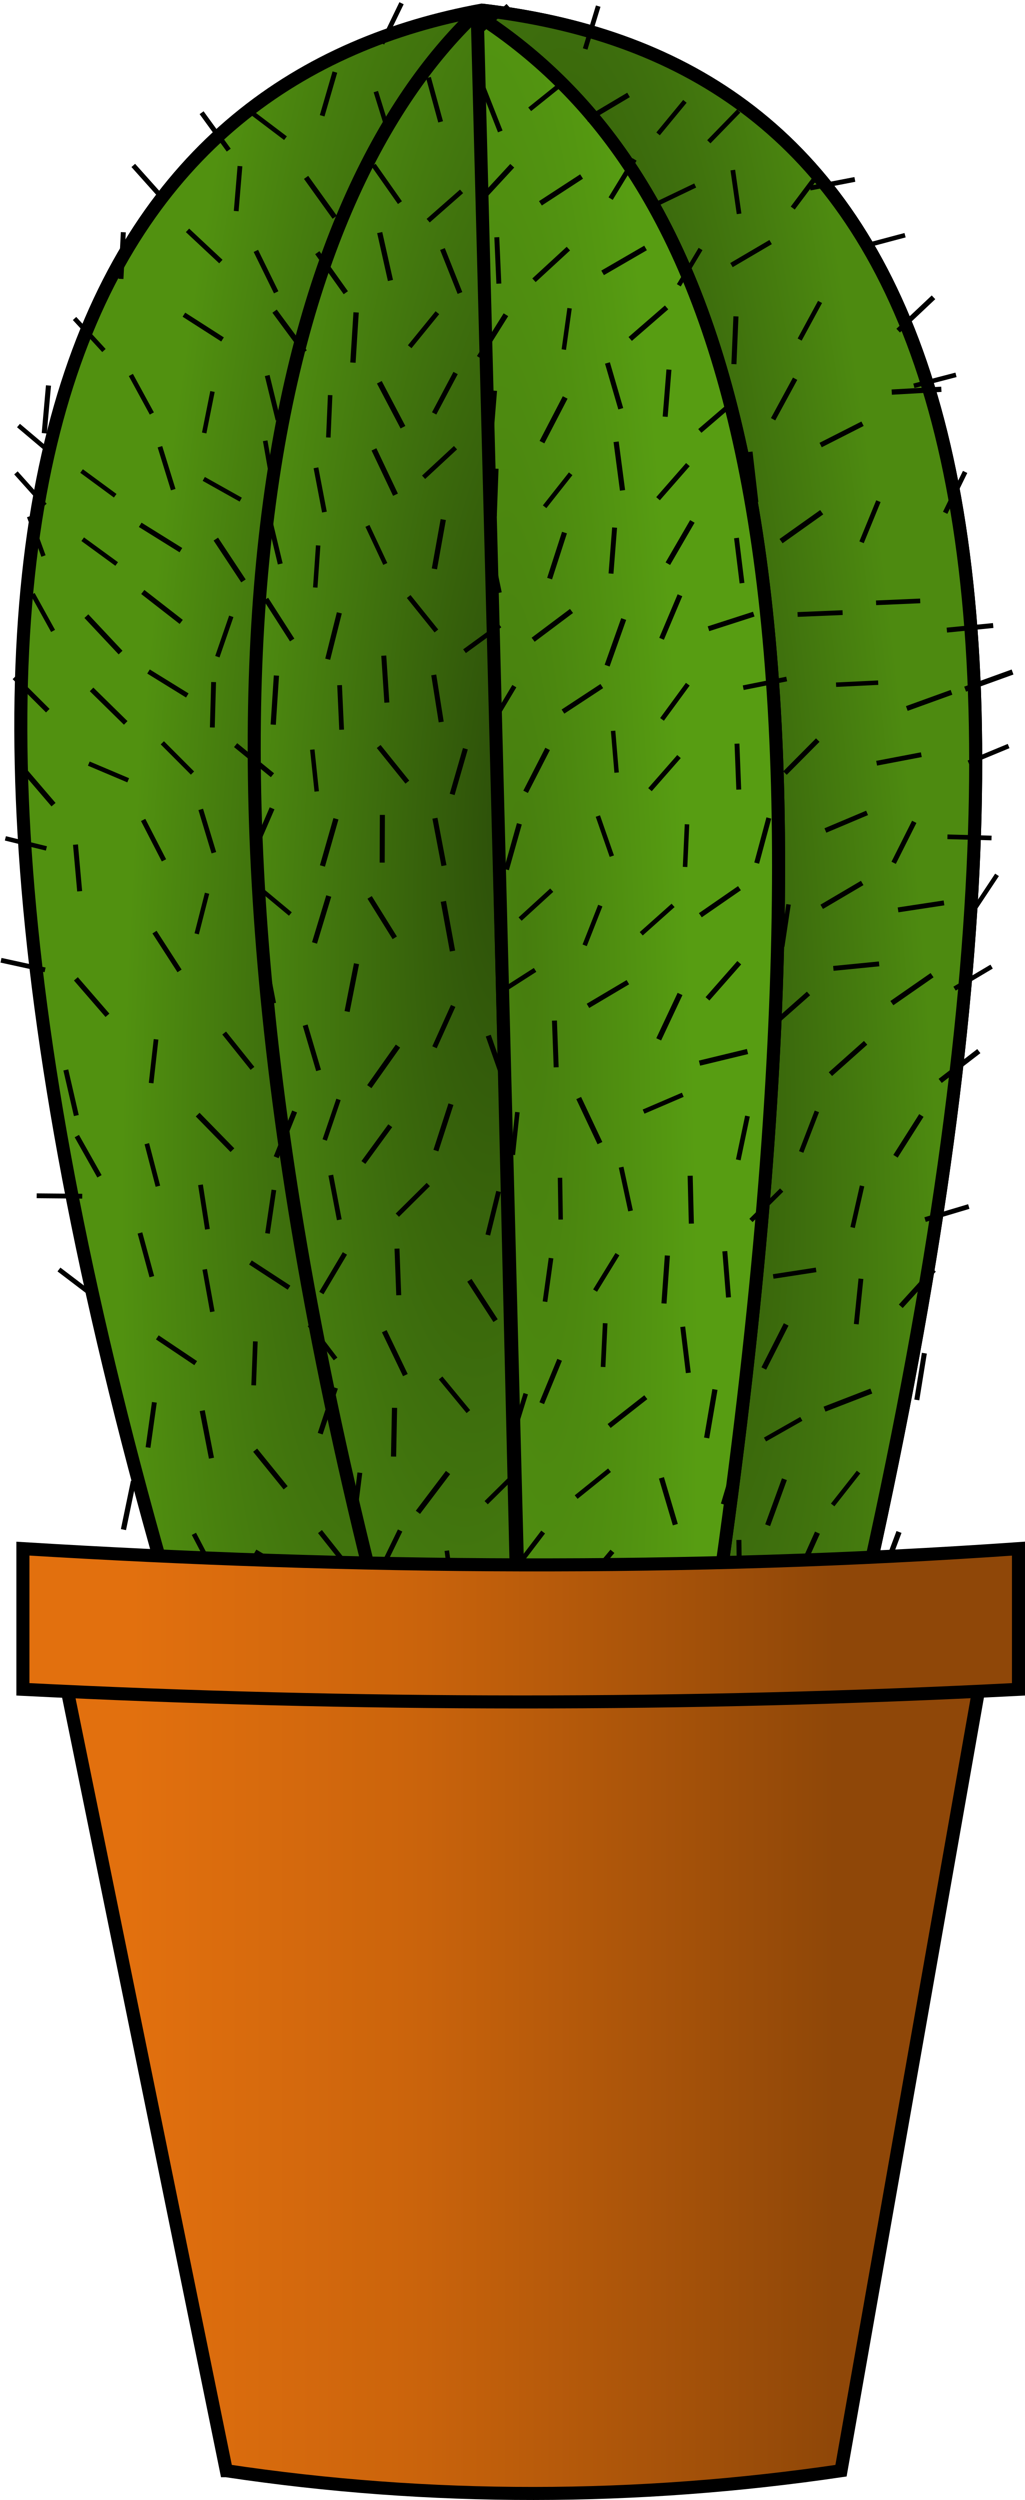
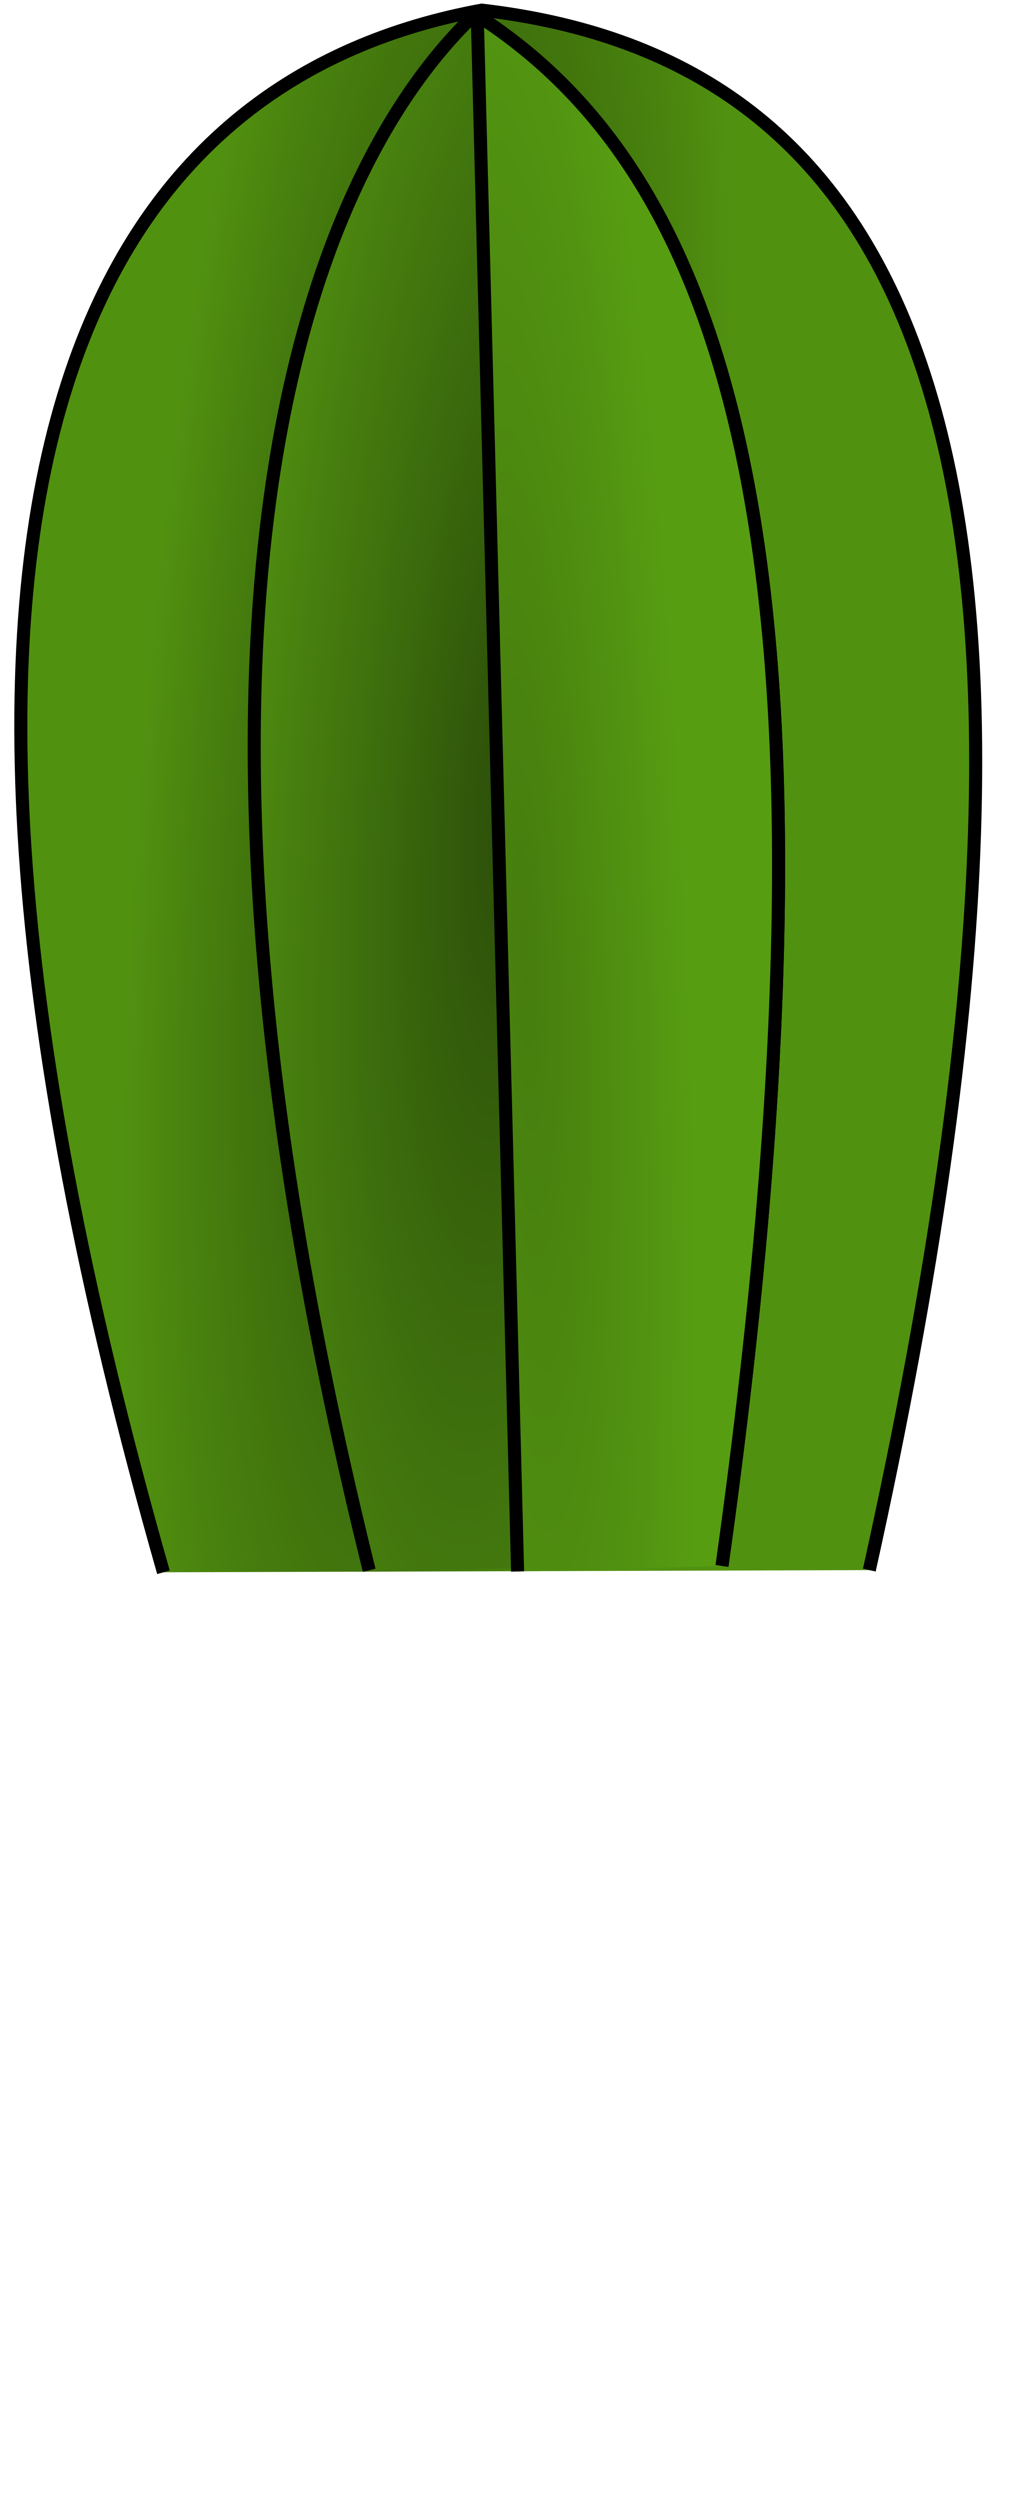
<svg xmlns="http://www.w3.org/2000/svg" xmlns:xlink="http://www.w3.org/1999/xlink" version="1.0" viewBox="0 0 392.85 958.08">
  <defs>
    <linearGradient id="b">
      <stop stop-color="#2b4d09" offset="0" />
      <stop stop-color="#4d8a10" offset="1" />
    </linearGradient>
    <radialGradient id="f" cx="497.19" cy="336.97" r="185.48" gradientTransform="matrix(.592 .047 -.223 2.808 135.57 -634.2)" gradientUnits="userSpaceOnUse">
      <stop stop-color="#2b4d09" offset="0" />
      <stop stop-color="#519110" offset="1" />
    </radialGradient>
    <radialGradient id="e" cx="641.91" cy="340.57" r="185.48" gradientTransform="matrix(.562 -.058 .317 3.068 -34.077 -664.68)" gradientUnits="userSpaceOnUse" xlink:href="#b" />
    <radialGradient id="d" cx="389.05" cy="343.55" r="102.98" gradientTransform="matrix(.997 .074 -.313 4.222 108.63 -1135.8)" gradientUnits="userSpaceOnUse" xlink:href="#b" />
    <radialGradient id="c" cx="391.72" cy="353.76" r="60.629" gradientTransform="matrix(1.043 -.044 .352 8.382 -141.01 -2545.6)" gradientUnits="userSpaceOnUse">
      <stop stop-color="#467d0e" offset="0" />
      <stop stop-color="#579d12" offset="1" />
    </radialGradient>
    <linearGradient id="g" x1="510.78" x2="241.18" y1="660.27" y2="660.27" gradientUnits="userSpaceOnUse">
      <stop stop-color="#8f4708" offset="0" />
      <stop stop-color="#cb640c" offset=".603" />
      <stop stop-color="#e2700e" offset="1" />
    </linearGradient>
  </defs>
  <g transform="translate(-191.13 -39.97)">
    <g fill-rule="evenodd" stroke="#000" stroke-width="5">
      <path d="m524.31 641.69c100.66-453.68 1.19-580.42-148.54-597.84-135.63 24.883-247.53 158.26-121.99 598.67" fill="url(#f)" />
-       <path d="m388.22 643.5-12.9-601.03 0.45 1.378c149.73 17.42 249.2 144.16 148.54 597.84" fill="url(#e)" />
      <path d="m332.63 641.76c-87.1-351.71-29.86-529.22 40.65-596.41 89.58 57.23 150.96 191.61 94.56 594.75" fill="url(#d)" />
-       <path d="m374.93 47.007 14.11 597.24" fill="#4d8a10" />
      <path d="m389.51 642.21-15.48-597.16-0.75 0.298c89.58 57.232 150.96 191.61 94.56 594.75" fill="url(#c)" />
    </g>
-     <path id="a" d="m268.4 83.163 10.4 14.344" fill="none" stroke="#000" stroke-width="1.875" />
    <use transform="matrix(.697 -.591 .591 .697 -43.036 461.92)" width="744.094" height="1052.362" xlink:href="#a" />
    <use transform="matrix(.783 .681 -.681 .783 56.19 -60.196)" width="744.094" height="1052.362" xlink:href="#a" />
    <use transform="matrix(.894 -.221 .221 .894 -60.115 188.02)" width="744.094" height="1052.362" xlink:href="#a" />
    <use transform="matrix(.875 .25 -.25 .875 -11.78 98.038)" width="744.094" height="1052.362" xlink:href="#a" />
    <use transform="matrix(.904 .111 -.111 .904 -29.74 162.67)" width="744.094" height="1052.362" xlink:href="#a" />
    <use transform="matrix(1.007 -.162 .162 1.007 -87.103 259.3)" width="744.094" height="1052.362" xlink:href="#a" />
    <use transform="matrix(1.087 -.088 .088 1.087 -99.994 266.89)" width="744.094" height="1052.362" xlink:href="#a" />
    <use transform="matrix(.728 -.65 .65 .728 -57.938 521.89)" width="744.094" height="1052.362" xlink:href="#a" />
    <use transform="matrix(.932 .395 -.395 .932 -.943 266.48)" width="744.094" height="1052.362" xlink:href="#a" />
    <use transform="matrix(.675 -.704 .704 .675 -41.967 765.79)" width="744.094" height="1052.362" xlink:href="#a" />
    <use transform="matrix(.935 -.097 .097 .935 -61.787 169.47)" width="744.094" height="1052.362" xlink:href="#a" />
    <use transform="matrix(.934 -.108 .108 .934 -39.964 113.34)" width="744.094" height="1052.362" xlink:href="#a" />
    <use transform="matrix(.86 -.275 .275 .86 -31.298 222.77)" width="744.094" height="1052.362" xlink:href="#a" />
    <use transform="matrix(.865 -.28 .28 .865 -32.623 249.83)" width="744.094" height="1052.362" xlink:href="#a" />
    <use transform="matrix(1.072 -.136 .136 1.072 -74.801 223.45)" width="744.094" height="1052.362" xlink:href="#a" />
    <use transform="matrix(1.02 -.172 .172 1.02 -61.839 265.51)" width="744.094" height="1052.362" xlink:href="#a" />
    <use transform="matrix(.792 -.478 .478 .792 -27.158 395.04)" width="744.094" height="1052.362" xlink:href="#a" />
    <use transform="matrix(.87 .519 -.519 .87 29.716 152)" width="744.094" height="1052.362" xlink:href="#a" />
    <use transform="matrix(1.039 -.09 .09 1.039 -66.136 352.85)" width="744.094" height="1052.362" xlink:href="#a" />
    <use transform="matrix(.992 .114 -.114 .992 -36.198 362.26)" width="744.094" height="1052.362" xlink:href="#a" />
    <use transform="matrix(.937 -.283 .283 .937 -61.304 524.52)" width="744.094" height="1052.362" xlink:href="#a" />
    <use transform="matrix(.994 -.102 .102 .994 -33.06 48.081)" width="744.094" height="1052.362" xlink:href="#a" />
    <use transform="matrix(.788 .634 -.634 .788 79.619 -106.74)" width="744.094" height="1052.362" xlink:href="#a" />
    <use transform="matrix(.941 .122 -.122 .941 -1.132 72.665)" width="744.094" height="1052.362" xlink:href="#a" />
    <use transform="matrix(.92 .312 -.312 .92 31.446 50.925)" width="744.094" height="1052.362" xlink:href="#a" />
    <use transform="matrix(.96 -.391 .391 .96 -45.311 266.21)" width="744.094" height="1052.362" xlink:href="#a" />
    <use transform="matrix(1.012 -.293 .293 1.012 -50.132 261.32)" width="744.094" height="1052.362" xlink:href="#a" />
    <use transform="matrix(.912 -.375 .375 .912 -27.917 322.12)" width="744.094" height="1052.362" xlink:href="#a" />
    <use transform="matrix(.913 -.144 .144 .913 -3.68 287.36)" width="744.094" height="1052.362" xlink:href="#a" />
    <use transform="matrix(.972 .149 -.149 .972 -2.495 233.37)" width="744.094" height="1052.362" xlink:href="#a" />
    <use transform="matrix(.997 .054 -.054 .997 -12.756 299.78)" width="744.094" height="1052.362" xlink:href="#a" />
    <use transform="matrix(.704 .642 -.642 .704 115.38 207.42)" width="744.094" height="1052.362" xlink:href="#a" />
    <use transform="matrix(.885 .346 -.346 .885 38.646 311.81)" width="744.094" height="1052.362" xlink:href="#a" />
    <use transform="matrix(.916 .347 -.347 .916 27.775 343.17)" width="744.094" height="1052.362" xlink:href="#a" />
    <use transform="matrix(.938 -.345 .345 .938 -29.025 567.09)" width="744.094" height="1052.362" xlink:href="#a" />
    <use transform="matrix(.711 .685 -.685 .711 116.43 334.4)" width="744.094" height="1052.362" xlink:href="#a" />
    <use transform="matrix(.72 .79 -.79 .72 114.74 335.71)" width="744.094" height="1052.362" xlink:href="#a" />
    <use transform="matrix(.586 -.792 .792 .586 -17.957 662.07)" width="744.094" height="1052.362" xlink:href="#a" />
    <use transform="matrix(.97 -.188 .188 .97 -12.984 98.04)" width="744.094" height="1052.362" xlink:href="#a" />
    <use transform="matrix(.924 -.362 .362 .924 -16.488 180.89)" width="744.094" height="1052.362" xlink:href="#a" />
    <use transform="matrix(.621 .672 -.672 .621 161.78 -42.002)" width="744.094" height="1052.362" xlink:href="#a" />
    <use transform="matrix(.832 -.384 .384 .832 13.989 257.38)" width="744.094" height="1052.362" xlink:href="#a" />
    <use transform="matrix(1.083 .047 -.047 1.083 -12.918 143.89)" width="744.094" height="1052.362" xlink:href="#a" />
    <use transform="matrix(.53 .756 -.756 .53 200.39 29.185)" width="744.094" height="1052.362" xlink:href="#a" />
    <use transform="matrix(.779 .599 -.599 .779 113.73 75.806)" width="744.094" height="1052.362" xlink:href="#a" />
    <use transform="matrix(.925 .32 -.32 .925 46.411 187.35)" width="744.094" height="1052.362" xlink:href="#a" />
    <use transform="matrix(.579 .697 -.697 .579 173.05 147.07)" width="744.094" height="1052.362" xlink:href="#a" />
    <use transform="matrix(1.064 -.157 .157 1.064 -31.745 420.78)" width="744.094" height="1052.362" xlink:href="#a" />
    <use transform="matrix(.867 .443 -.443 .867 72.109 303.02)" width="744.094" height="1052.362" xlink:href="#a" />
    <use transform="matrix(.839 .404 -.404 .839 77.994 348.23)" width="744.094" height="1052.362" xlink:href="#a" />
    <use transform="matrix(.95 .442 -.442 .95 50.416 382.94)" width="744.094" height="1052.362" xlink:href="#a" />
    <use transform="matrix(.957 .14 -.14 .957 20.236 510.63)" width="744.094" height="1052.362" xlink:href="#a" />
    <use transform="matrix(.896 -.273 .273 .896 24.121 81.675)" width="744.094" height="1052.362" xlink:href="#a" />
    <use transform="matrix(.74 .637 -.637 .74 137.46 -128.88)" width="744.094" height="1052.362" xlink:href="#a" />
    <use transform="matrix(.983 .17 -.17 .983 39.499 8.746)" width="744.094" height="1052.362" xlink:href="#a" />
    <use transform="matrix(1.095 -.009 .009 1.095 1.719 70.568)" width="744.094" height="1052.362" xlink:href="#a" />
    <use transform="matrix(.915 .374 -.374 .915 79.06 7.41)" width="744.094" height="1052.362" xlink:href="#a" />
    <use transform="matrix(.84 .409 -.409 .84 101.33 29.252)" width="744.094" height="1052.362" xlink:href="#a" />
    <use transform="matrix(.929 .384 -.384 .929 76.982 58.438)" width="744.094" height="1052.362" xlink:href="#a" />
    <use transform="matrix(1.048 .06 -.06 1.048 16.777 166.32)" width="744.094" height="1052.362" xlink:href="#a" />
    <use transform="matrix(.819 .679 -.679 .819 133.72 48.518)" width="744.094" height="1052.362" xlink:href="#a" />
    <use transform="matrix(.995 -.263 .263 .995 -7.497 313.37)" width="744.094" height="1052.362" xlink:href="#a" />
    <use transform="matrix(.533 .899 -.899 .533 227.12 64.127)" width="744.094" height="1052.362" xlink:href="#a" />
    <use transform="matrix(.877 -.223 .223 .877 36.163 366.91)" width="744.094" height="1052.362" xlink:href="#a" />
    <use transform="matrix(.954 .445 -.445 .954 73.354 207.38)" width="744.094" height="1052.362" xlink:href="#a" />
    <use transform="matrix(.978 -.047 .047 .978 10.646 367.15)" width="744.094" height="1052.362" xlink:href="#a" />
    <use transform="matrix(.568 .904 -.904 .568 226.77 176.05)" width="744.094" height="1052.362" xlink:href="#a" />
    <use transform="matrix(.68 .664 -.664 .68 168.81 261.23)" width="744.094" height="1052.362" xlink:href="#a" />
    <use transform="matrix(.931 -.356 .356 .931 7.629 541.92)" width="744.094" height="1052.362" xlink:href="#a" />
    <use transform="matrix(.748 .587 -.587 .748 137.05 334.28)" width="744.094" height="1052.362" xlink:href="#a" />
    <use transform="matrix(1.046 -.056 .056 1.046 3.519 523.77)" width="744.094" height="1052.362" xlink:href="#a" />
    <use transform="matrix(.855 -.374 .374 .855 28.348 663.86)" width="744.094" height="1052.362" xlink:href="#a" />
    <use transform="matrix(.604 .778 -.778 .604 222.07 -191.46)" width="744.094" height="1052.362" xlink:href="#a" />
    <use transform="matrix(1.062 .005 -.005 1.062 23.823 18.286)" width="744.094" height="1052.362" xlink:href="#a" />
    <use transform="matrix(1.063 .009 -.009 1.063 28.179 45.99)" width="744.094" height="1052.362" xlink:href="#a" />
    <use transform="matrix(.719 .57 -.57 .719 172.09 -21.391)" width="744.094" height="1052.362" xlink:href="#a" />
    <use transform="matrix(.883 .414 -.414 .883 109.66 34.696)" width="744.094" height="1052.362" xlink:href="#a" />
    <use transform="matrix(.7 .585 -.585 .7 173.84 33.777)" width="744.094" height="1052.362" xlink:href="#a" />
    <use transform="matrix(.665 .793 -.793 .665 208.65 6.682)" width="744.094" height="1052.362" xlink:href="#a" />
    <use transform="matrix(.806 .53 -.53 .806 149.03 93.266)" width="744.094" height="1052.362" xlink:href="#a" />
    <use transform="matrix(.789 .454 -.454 .789 136.81 139.77)" width="744.094" height="1052.362" xlink:href="#a" />
    <use transform="matrix(.655 .836 -.836 .655 213.61 74.896)" width="744.094" height="1052.362" xlink:href="#a" />
    <use transform="matrix(.641 .845 -.845 .641 215.36 103.25)" width="744.094" height="1052.362" xlink:href="#a" />
    <use transform="matrix(.718 .772 -.772 .718 199.26 142.38)" width="744.094" height="1052.362" xlink:href="#a" />
    <use transform="matrix(.962 .34 -.34 .962 78.175 261.6)" width="744.094" height="1052.362" xlink:href="#a" />
    <use transform="matrix(.535 .757 -.757 .535 240.23 213.64)" width="744.094" height="1052.362" xlink:href="#a" />
    <use transform="matrix(.89 .418 -.418 .89 113.8 304.11)" width="744.094" height="1052.362" xlink:href="#a" />
    <use transform="matrix(.395 .915 -.915 .395 293.39 241.89)" width="744.094" height="1052.362" xlink:href="#a" />
    <use transform="matrix(.929 -.023 .023 .929 58.495 476.59)" width="744.094" height="1052.362" xlink:href="#a" />
    <use transform="matrix(.61 .849 -.849 .61 226.57 293.22)" width="744.094" height="1052.362" xlink:href="#a" />
    <use transform="matrix(1.013 -.044 .044 1.013 38.217 554.49)" width="744.094" height="1052.362" xlink:href="#a" />
    <use transform="matrix(.458 .853 -.853 .458 293.04 -225.83)" width="744.094" height="1052.362" xlink:href="#a" />
    <use transform="matrix(.883 .298 -.298 .883 122.96 -78.345)" width="744.094" height="1052.362" xlink:href="#a" />
    <use transform="matrix(.99 .015 -.015 .99 69.865 16.913)" width="744.094" height="1052.362" xlink:href="#a" />
    <use transform="matrix(.975 .42 -.42 .975 109.9 -64.71)" width="744.094" height="1052.362" xlink:href="#a" />
    <use transform="matrix(.839 .693 -.693 .839 160.06 -96.078)" width="744.094" height="1052.362" xlink:href="#a" />
    <use transform="matrix(1.087 .157 -.157 1.087 57.825 53.932)" width="744.094" height="1052.362" xlink:href="#a" />
    <use transform="matrix(1.067 .199 -.199 1.067 64.63 70.041)" width="744.094" height="1052.362" xlink:href="#a" />
    <use transform="matrix(.893 .171 -.171 .893 106.5 121.35)" width="744.094" height="1052.362" xlink:href="#a" />
    <use transform="matrix(.861 .542 -.542 .861 152.2 74.163)" width="744.094" height="1052.362" xlink:href="#a" />
    <use transform="matrix(.988 -.05 .05 .988 66.927 257.31)" width="744.094" height="1052.362" xlink:href="#a" />
    <use transform="matrix(.833 .609 -.609 .833 164.75 119.54)" width="744.094" height="1052.362" xlink:href="#a" />
    <use transform="matrix(1.027 .073 -.073 1.027 63.22 278.88)" width="744.094" height="1052.362" xlink:href="#a" />
    <use transform="matrix(.346 1.017 -1.017 .346 335.37 139.13)" width="744.094" height="1052.362" xlink:href="#a" />
    <use transform="matrix(.303 .937 -.937 .303 337.3 194.7)" width="744.094" height="1052.362" xlink:href="#a" />
    <use transform="matrix(.838 .561 -.561 .838 165.02 298.22)" width="744.094" height="1052.362" xlink:href="#a" />
    <use transform="matrix(1.036 .188 -.188 1.036 75.987 413.52)" width="744.094" height="1052.362" xlink:href="#a" />
    <use transform="matrix(.841 .636 -.636 .841 169.51 338.86)" width="744.094" height="1052.362" xlink:href="#a" />
    <use transform="matrix(.721 .674 -.674 .721 191.59 363.51)" width="744.094" height="1052.362" xlink:href="#a" />
    <use transform="matrix(.467 .876 -.876 .467 291.99 352.55)" width="744.094" height="1052.362" xlink:href="#a" />
    <use transform="matrix(.93 .35 -.35 .93 134.85 -101.59)" width="744.094" height="1052.362" xlink:href="#a" />
    <use transform="matrix(.09 .957 -.957 .09 423.46 -151.04)" width="744.094" height="1052.362" xlink:href="#a" />
    <use transform="matrix(.992 .252 -.252 .992 115.42 -14.725)" width="744.094" height="1052.362" xlink:href="#a" />
    <use transform="matrix(.244 .917 -.917 .244 369.54 -106.6)" width="744.094" height="1052.362" xlink:href="#a" />
    <use transform="matrix(.435 .888 -.888 .435 322.84 -91.588)" width="744.094" height="1052.362" xlink:href="#a" />
    <use transform="matrix(.113 .934 -.934 .113 413.05 -48.539)" width="744.094" height="1052.362" xlink:href="#a" />
    <use transform="matrix(.751 .781 -.781 .751 224.4 -32.983)" width="744.094" height="1052.362" xlink:href="#a" />
    <use transform="matrix(.955 -.048 .048 .955 87.448 202.04)" width="744.094" height="1052.362" xlink:href="#a" />
    <use transform="matrix(.919 .467 -.467 .919 149.55 96.852)" width="744.094" height="1052.362" xlink:href="#a" />
    <use transform="matrix(.632 .811 -.811 .632 267.31 56.676)" width="744.094" height="1052.362" xlink:href="#a" />
    <use transform="matrix(.945 .444 -.444 .945 141.11 155.78)" width="744.094" height="1052.362" xlink:href="#a" />
    <use transform="matrix(.986 .471 -.471 .986 135.59 176.99)" width="744.094" height="1052.362" xlink:href="#a" />
    <use transform="matrix(.487 .852 -.852 .487 304.96 156.3)" width="744.094" height="1052.362" xlink:href="#a" />
    <use transform="matrix(.622 .853 -.853 .622 267.96 182.45)" width="744.094" height="1052.362" xlink:href="#a" />
    <use transform="matrix(.144 .931 -.931 .144 394.05 232.06)" width="744.094" height="1052.362" xlink:href="#a" />
    <use transform="matrix(.942 -.059 .059 .942 102.26 505.55)" width="744.094" height="1052.362" xlink:href="#a" />
    <use transform="matrix(.315 1.033 -1.033 .315 364.21 300.83)" width="744.094" height="1052.362" xlink:href="#a" />
    <use transform="matrix(.82 .44 -.44 .82 178.88 447.94)" width="744.094" height="1052.362" xlink:href="#a" />
    <use transform="matrix(.116 .981 -.981 .116 436.34 -230.78)" width="744.094" height="1052.362" xlink:href="#a" />
    <use transform="matrix(.97 .25 -.25 .97 136.81 -73.946)" width="744.094" height="1052.362" xlink:href="#a" />
    <use transform="matrix(.214 1.069 -1.069 .214 418.92 -201.22)" width="744.094" height="1052.362" xlink:href="#a" />
    <use transform="matrix(.838 .553 -.553 .838 202.61 -87.22)" width="744.094" height="1052.362" xlink:href="#a" />
    <use transform="matrix(.409 1.01 -1.01 .409 359.25 -144.51)" width="744.094" height="1052.362" xlink:href="#a" />
    <use transform="matrix(.809 .692 -.692 .809 221.04 -63.318)" width="744.094" height="1052.362" xlink:href="#a" />
    <use transform="matrix(.813 .636 -.636 .813 215.92 -18.726)" width="744.094" height="1052.362" xlink:href="#a" />
    <use transform="matrix(.843 .38 -.38 .843 184.59 78.986)" width="744.094" height="1052.362" xlink:href="#a" />
    <use transform="matrix(.002 .947 -.947 .002 460.95 25.319)" width="744.094" height="1052.362" xlink:href="#a" />
    <use transform="matrix(.375 .875 -.875 .375 360.38 36.893)" width="744.094" height="1052.362" xlink:href="#a" />
    <use transform="matrix(.637 .807 -.807 .637 286.33 86.103)" width="744.094" height="1052.362" xlink:href="#a" />
    <use transform="matrix(1.028 .306 -.306 1.028 127.8 269.24)" width="744.094" height="1052.362" xlink:href="#a" />
    <use transform="matrix(.69 .623 -.623 .69 256.04 241.58)" width="744.094" height="1052.362" xlink:href="#a" />
    <use transform="matrix(.626 .741 -.741 .626 275.82 245.63)" width="744.094" height="1052.362" xlink:href="#a" />
    <use transform="matrix(1.039 .054 -.054 1.039 96.655 429.72)" width="744.094" height="1052.362" xlink:href="#a" />
    <use transform="matrix(.565 .754 -.754 .565 303.69 324.71)" width="744.094" height="1052.362" xlink:href="#a" />
    <use transform="matrix(.141 .921 -.921 .141 427.96 345.33)" width="744.094" height="1052.362" xlink:href="#a" />
    <use transform="matrix(.047 .942 -.942 .047 472.89 -185.35)" width="744.094" height="1052.362" xlink:href="#a" />
    <use transform="matrix(-.053 1.061 -1.061 -.053 516.49 -172.75)" width="744.094" height="1052.362" xlink:href="#a" />
    <use transform="matrix(.118 1.004 -1.004 .118 460.79 -144.04)" width="744.094" height="1052.362" xlink:href="#a" />
    <use transform="matrix(.651 .626 -.626 .651 286.76 -64.055)" width="744.094" height="1052.362" xlink:href="#a" />
    <use transform="matrix(.488 .974 -.974 .488 357.77 -109.72)" width="744.094" height="1052.362" xlink:href="#a" />
    <use transform="matrix(.247 .875 -.875 .247 416.32 -33.854)" width="744.094" height="1052.362" xlink:href="#a" />
    <use transform="matrix(.617 .845 -.845 .617 312.15 -34.037)" width="744.094" height="1052.362" xlink:href="#a" />
    <use transform="matrix(.017 1.037 -1.037 .017 491.84 -5.637)" width="744.094" height="1052.362" xlink:href="#a" />
    <use transform="matrix(-.046 1.004 -1.004 -.046 517.62 37.246)" width="744.094" height="1052.362" xlink:href="#a" />
    <use transform="matrix(.472 .93 -.93 .472 351.67 38.116)" width="744.094" height="1052.362" xlink:href="#a" />
    <use transform="matrix(.105 .921 -.921 .105 451 125.18)" width="744.094" height="1052.362" xlink:href="#a" />
    <use transform="matrix(-.054 .938 -.938 -.054 488.71 164.4)" width="744.094" height="1052.362" xlink:href="#a" />
    <use transform="matrix(.84 .563 -.563 .84 225 210.13)" width="744.094" height="1052.362" xlink:href="#a" />
    <use transform="matrix(.74 .519 -.519 .74 250.31 290.5)" width="744.094" height="1052.362" xlink:href="#a" />
    <use transform="matrix(.686 .659 -.659 .686 273.01 288.2)" width="744.094" height="1052.362" xlink:href="#a" />
    <use transform="matrix(.533 .864 -.864 .533 334.41 284.87)" width="744.094" height="1052.362" xlink:href="#a" />
    <use transform="matrix(.279 .924 -.924 .279 401.26 355.9)" width="744.094" height="1052.362" xlink:href="#a" />
    <use transform="matrix(.585 .773 -.773 .585 327.68 -213.81)" width="744.094" height="1052.362" xlink:href="#a" />
    <use transform="matrix(-.095 1.045 -1.045 -.095 544.43 -196.23)" width="744.094" height="1052.362" xlink:href="#a" />
    <use transform="matrix(.383 .916 -.916 .383 407.7 -176.64)" width="744.094" height="1052.362" xlink:href="#a" />
    <use transform="matrix(-.109 1.068 -1.068 -.109 556.62 -142.59)" width="744.094" height="1052.362" xlink:href="#a" />
    <use transform="matrix(.971 .348 -.348 .971 192.27 4.916)" width="744.094" height="1052.362" xlink:href="#a" />
    <use transform="matrix(.932 .505 -.505 .932 219.12 -3.772)" width="744.094" height="1052.362" xlink:href="#a" />
    <use transform="matrix(.76 .647 -.647 .76 276.51 5.3)" width="744.094" height="1052.362" xlink:href="#a" />
    <use transform="matrix(.606 .882 -.882 .606 340.87 -9.918)" width="744.094" height="1052.362" xlink:href="#a" />
    <use transform="matrix(.776 .469 -.469 .776 256.84 129.64)" width="744.094" height="1052.362" xlink:href="#a" />
    <use transform="matrix(.88 .265 -.265 .88 206.12 208.4)" width="744.094" height="1052.362" xlink:href="#a" />
    <use transform="matrix(.497 .778 -.778 .497 352.51 136.88)" width="744.094" height="1052.362" xlink:href="#a" />
    <use transform="matrix(-.092 .999 -.999 -.092 539.54 155.9)" width="744.094" height="1052.362" xlink:href="#a" />
    <use transform="matrix(1.059 .2 -.2 1.059 145.32 319.03)" width="744.094" height="1052.362" xlink:href="#a" />
    <use transform="matrix(.885 .39 -.39 .885 224.09 309)" width="744.094" height="1052.362" xlink:href="#a" />
    <use transform="matrix(.354 .854 -.854 .354 403.78 261.96)" width="744.094" height="1052.362" xlink:href="#a" />
    <use transform="matrix(.739 .592 -.592 .739 273.96 326.73)" width="744.094" height="1052.362" xlink:href="#a" />
    <use transform="matrix(.038 1.008 -1.008 .038 512.28 301.72)" width="744.094" height="1052.362" xlink:href="#a" />
    <use transform="matrix(.047 .925 -.925 .047 489.04 351.23)" width="744.094" height="1052.362" xlink:href="#a" />
    <use transform="matrix(.254 1.013 -1.013 .254 441.92 341.48)" width="744.094" height="1052.362" xlink:href="#a" />
    <use transform="matrix(.229 .883 -.883 .229 465.6 -177.23)" width="744.094" height="1052.362" xlink:href="#a" />
    <use transform="matrix(-.166 .911 -.911 -.166 577.89 -119.65)" width="744.094" height="1052.362" xlink:href="#a" />
    <use transform="matrix(.36 .842 -.842 .36 433.03 -120.54)" width="744.094" height="1052.362" xlink:href="#a" />
    <use transform="matrix(.091 1.038 -1.038 .091 508.51 -128.39)" width="744.094" height="1052.362" xlink:href="#a" />
    <use transform="matrix(.777 .664 -.664 .777 294.19 -61.218)" width="744.094" height="1052.362" xlink:href="#a" />
    <use transform="matrix(.218 .956 -.956 .218 475.77 -56.695)" width="744.094" height="1052.362" xlink:href="#a" />
    <use transform="matrix(.429 .966 -.966 .429 421.68 -55.157)" width="744.094" height="1052.362" xlink:href="#a" />
    <use transform="matrix(.529 .875 -.875 .529 382.52 -10.752)" width="744.094" height="1052.362" xlink:href="#a" />
    <use transform="matrix(.289 .898 -.898 .289 451.85 37.124)" width="744.094" height="1052.362" xlink:href="#a" />
    <use transform="matrix(.211 .929 -.929 .211 472 63.017)" width="744.094" height="1052.362" xlink:href="#a" />
    <use transform="matrix(.722 .575 -.575 .722 308.47 141.5)" width="744.094" height="1052.362" xlink:href="#a" />
    <use transform="matrix(.093 .918 -.918 .093 500.48 132.82)" width="744.094" height="1052.362" xlink:href="#a" />
    <use transform="matrix(.524 .95 -.95 .524 390.13 122.33)" width="744.094" height="1052.362" xlink:href="#a" />
    <use transform="matrix(-.203 .9 -.9 -.203 582.15 234.85)" width="744.094" height="1052.362" xlink:href="#a" />
    <use transform="matrix(.853 .587 -.587 .853 275.52 262.07)" width="744.094" height="1052.362" xlink:href="#a" />
    <use transform="matrix(.796 .668 -.668 .796 288.82 275.65)" width="744.094" height="1052.362" xlink:href="#a" />
    <use transform="matrix(.878 .487 -.487 .878 257.64 344.71)" width="744.094" height="1052.362" xlink:href="#a" />
    <use transform="matrix(.996 .351 -.351 .996 206.5 429.29)" width="744.094" height="1052.362" xlink:href="#a" />
    <use transform="matrix(-.225 1.07 -1.07 -.225 605.57 371.4)" width="744.094" height="1052.362" xlink:href="#a" />
    <use transform="matrix(.159 .914 -.914 .159 507.59 -176.02)" width="744.094" height="1052.362" xlink:href="#a" />
    <use transform="matrix(.846 .446 -.446 .846 282.02 -84.917)" width="744.094" height="1052.362" xlink:href="#a" />
    <use transform="matrix(-.094 .978 -.978 -.094 593.05 -121.94)" width="744.094" height="1052.362" xlink:href="#a" />
    <use transform="matrix(.811 .642 -.642 .811 308.91 -78.545)" width="744.094" height="1052.362" xlink:href="#a" />
    <use transform="matrix(.082 .999 -.999 .082 533.9 -81.391)" width="744.094" height="1052.362" xlink:href="#a" />
    <use transform="matrix(.957 .538 -.538 .957 266.41 -10.856)" width="744.094" height="1052.362" xlink:href="#a" />
    <use transform="matrix(.861 .476 -.476 .861 281.89 46.786)" width="744.094" height="1052.362" xlink:href="#a" />
    <use transform="matrix(-.319 .978 -.978 -.319 646.97 39.367)" width="744.094" height="1052.362" xlink:href="#a" />
    <use transform="matrix(.827 .552 -.552 .827 297.53 108.03)" width="744.094" height="1052.362" xlink:href="#a" />
    <use transform="matrix(-.023 1.028 -1.028 -.023 566.2 106.35)" width="744.094" height="1052.362" xlink:href="#a" />
    <use transform="matrix(.229 1.015 -1.015 .229 497.41 117.45)" width="744.094" height="1052.362" xlink:href="#a" />
    <use transform="matrix(-.406 .988 -.988 -.406 668.76 211.53)" width="744.094" height="1052.362" xlink:href="#a" />
    <use transform="matrix(.65 .717 -.717 .65 362.78 221.19)" width="744.094" height="1052.362" xlink:href="#a" />
    <use transform="matrix(.856 .522 -.522 .856 282.59 308.18)" width="744.094" height="1052.362" xlink:href="#a" />
    <use transform="matrix(.744 .761 -.761 .744 328.74 306.34)" width="744.094" height="1052.362" xlink:href="#a" />
    <use transform="matrix(.612 .8 -.8 .612 375.72 333.75)" width="744.094" height="1052.362" xlink:href="#a" />
    <use transform="matrix(.834 .588 -.588 .834 299.38 402.95)" width="744.094" height="1052.362" xlink:href="#a" />
    <use transform="matrix(.302 .973 -.973 .302 505.64 -181.01)" width="744.094" height="1052.362" xlink:href="#a" />
    <use transform="matrix(-.334 .867 -.867 -.334 699.76 -74.818)" width="744.094" height="1052.362" xlink:href="#a" />
    <use transform="matrix(.4 .835 -.835 .4 467.51 -101.7)" width="744.094" height="1052.362" xlink:href="#a" />
    <use transform="matrix(.43 .9 -.9 .43 455.31 -92.206)" width="744.094" height="1052.362" xlink:href="#a" />
    <use transform="matrix(-.01 1.079 -1.079 -.01 598.48 -52.504)" width="744.094" height="1052.362" xlink:href="#a" />
    <use transform="matrix(-.399 .871 -.871 -.399 672.16 99.595)" width="744.094" height="1052.362" xlink:href="#a" />
    <use transform="matrix(.162 .993 -.993 .162 543.65 43.601)" width="744.094" height="1052.362" xlink:href="#a" />
    <use transform="matrix(.636 .786 -.786 .636 380.47 89.595)" width="744.094" height="1052.362" xlink:href="#a" />
    <use transform="matrix(.659 .647 -.647 .659 370.28 158.1)" width="744.094" height="1052.362" xlink:href="#a" />
    <use transform="matrix(.095 .983 -.983 .095 557.25 148.96)" width="744.094" height="1052.362" xlink:href="#a" />
    <use transform="matrix(.512 .79 -.79 .512 432.49 211.27)" width="744.094" height="1052.362" xlink:href="#a" />
    <use transform="matrix(.143 .924 -.924 .143 529.18 236.13)" width="744.094" height="1052.362" xlink:href="#a" />
    <use transform="matrix(-.429 .835 -.835 -.429 688.5 338.19)" width="744.094" height="1052.362" xlink:href="#a" />
    <use transform="matrix(.488 .952 -.952 .488 440.64 251.43)" width="744.094" height="1052.362" xlink:href="#a" />
    <use transform="matrix(-.1 .898 -.898 -.1 599.77 351.03)" width="744.094" height="1052.362" xlink:href="#a" />
    <use transform="matrix(.593 .878 -.878 .593 405.63 321.88)" width="744.094" height="1052.362" xlink:href="#a" />
    <use transform="matrix(.54 .941 -.941 .54 437.75 329.87)" width="744.094" height="1052.362" xlink:href="#a" />
    <use transform="matrix(-.159 1.004 -1.004 -.159 647.88 -53.888)" width="744.094" height="1052.362" xlink:href="#a" />
    <use transform="matrix(.506 .817 -.817 .506 459.93 -29.329)" width="744.094" height="1052.362" xlink:href="#a" />
    <use transform="matrix(-.539 .812 -.812 -.539 726.27 101.63)" width="744.094" height="1052.362" xlink:href="#a" />
    <use transform="matrix(-.499 .763 -.763 -.499 725.09 138.3)" width="744.094" height="1052.362" xlink:href="#a" />
    <use transform="matrix(-.221 .953 -.953 -.221 662.02 114.09)" width="744.094" height="1052.362" xlink:href="#a" />
    <use transform="matrix(-.096 1.012 -1.012 -.096 631.51 114.71)" width="744.094" height="1052.362" xlink:href="#a" />
    <use transform="matrix(-.502 .859 -.859 -.502 734.24 220.55)" width="744.094" height="1052.362" xlink:href="#a" />
    <use transform="matrix(.102 1.014 -1.014 .102 579.84 158.97)" width="744.094" height="1052.362" xlink:href="#a" />
    <use transform="matrix(.609 .694 -.694 .609 415.79 257.53)" width="744.094" height="1052.362" xlink:href="#a" />
    <use transform="matrix(.736 .658 -.658 .736 378.28 292.22)" width="744.094" height="1052.362" xlink:href="#a" />
    <use transform="matrix(-.277 1.049 -1.049 -.277 686.66 314.55)" width="744.094" height="1052.362" xlink:href="#a" />
    <use transform="matrix(.247 .871 -.871 .247 526.33 349.8)" width="744.094" height="1052.362" xlink:href="#a" />
    <use transform="matrix(.135 1.042 -1.042 .135 599.33 -136.99)" width="744.094" height="1052.362" xlink:href="#a" />
    <use transform="matrix(-.581 .905 -.905 -.581 783.13 -5.423)" width="744.094" height="1052.362" xlink:href="#a" />
    <use transform="matrix(-.527 .797 -.797 -.527 751.54 100.17)" width="744.094" height="1052.362" xlink:href="#a" />
    <use transform="matrix(-.284 .988 -.988 -.284 714.2 63.728)" width="744.094" height="1052.362" xlink:href="#a" />
    <use transform="matrix(-.418 .891 -.891 -.418 730.53 124.81)" width="744.094" height="1052.362" xlink:href="#a" />
    <use transform="matrix(.456 .881 -.881 .456 492.41 80.543)" width="744.094" height="1052.362" xlink:href="#a" />
    <use transform="matrix(-.461 .893 -.893 -.461 750.93 184.65)" width="744.094" height="1052.362" xlink:href="#a" />
    <use transform="matrix(-.021 1.059 -1.059 -.021 642.07 131.2)" width="744.094" height="1052.362" xlink:href="#a" />
    <use transform="matrix(.386 .971 -.971 .386 521.41 174.74)" width="744.094" height="1052.362" xlink:href="#a" />
    <use transform="matrix(-.326 .931 -.931 -.326 727.36 279.58)" width="744.094" height="1052.362" xlink:href="#a" />
    <use transform="matrix(.217 1.042 -1.042 .217 577.47 228.91)" width="744.094" height="1052.362" xlink:href="#a" />
    <use transform="matrix(.723 .726 -.726 .723 411.73 303.57)" width="744.094" height="1052.362" xlink:href="#a" />
    <use transform="matrix(.6 .907 -.907 .6 450.08 333.73)" width="744.094" height="1052.362" xlink:href="#a" />
    <use transform="matrix(.463 .869 -.869 .463 509.03 -50.922)" width="744.094" height="1052.362" xlink:href="#a" />
    <use transform="matrix(-.508 .87 -.87 -.508 780.49 88.428)" width="744.094" height="1052.362" xlink:href="#a" />
    <use transform="matrix(-.302 1.048 -1.048 -.302 747.42 41.338)" width="744.094" height="1052.362" xlink:href="#a" />
    <use transform="matrix(-.218 .913 -.913 -.218 712.14 98.961)" width="744.094" height="1052.362" xlink:href="#a" />
    <use transform="matrix(-.581 .757 -.757 -.581 790.05 206.26)" width="744.094" height="1052.362" xlink:href="#a" />
    <use transform="matrix(.32 .855 -.855 .32 558.47 119.15)" width="744.094" height="1052.362" xlink:href="#a" />
    <use transform="matrix(-.085 .929 -.929 -.085 671.26 168.13)" width="744.094" height="1052.362" xlink:href="#a" />
    <use transform="matrix(.031 1.055 -1.055 .031 645.7 157.05)" width="744.094" height="1052.362" xlink:href="#a" />
    <use transform="matrix(-.343 .877 -.877 -.343 722.53 -23.239)" width="744.094" height="1052.362" xlink:href="#a" />
    <use transform="matrix(-.417 .894 -.894 -.417 705.04 -96.542)" width="744.094" height="1052.362" xlink:href="#a" />
    <g fill="url(#g)" stroke="#000" stroke-width="5">
-       <path d="m277.88 986.83c78.03 11.73 157.64 11.52 235.58 0l53.09-301.11h-350.05l61.38 301.11z" fill-rule="evenodd" stroke="#000" stroke-width="5" />
-       <path d="m199.91 633.46c126.96 7.73 254.69 8.86 381.57 0v53.92c-127.02 6.51-254.54 6.38-381.57 0v-53.92z" color="#000000" />
-     </g>
+       </g>
  </g>
</svg>